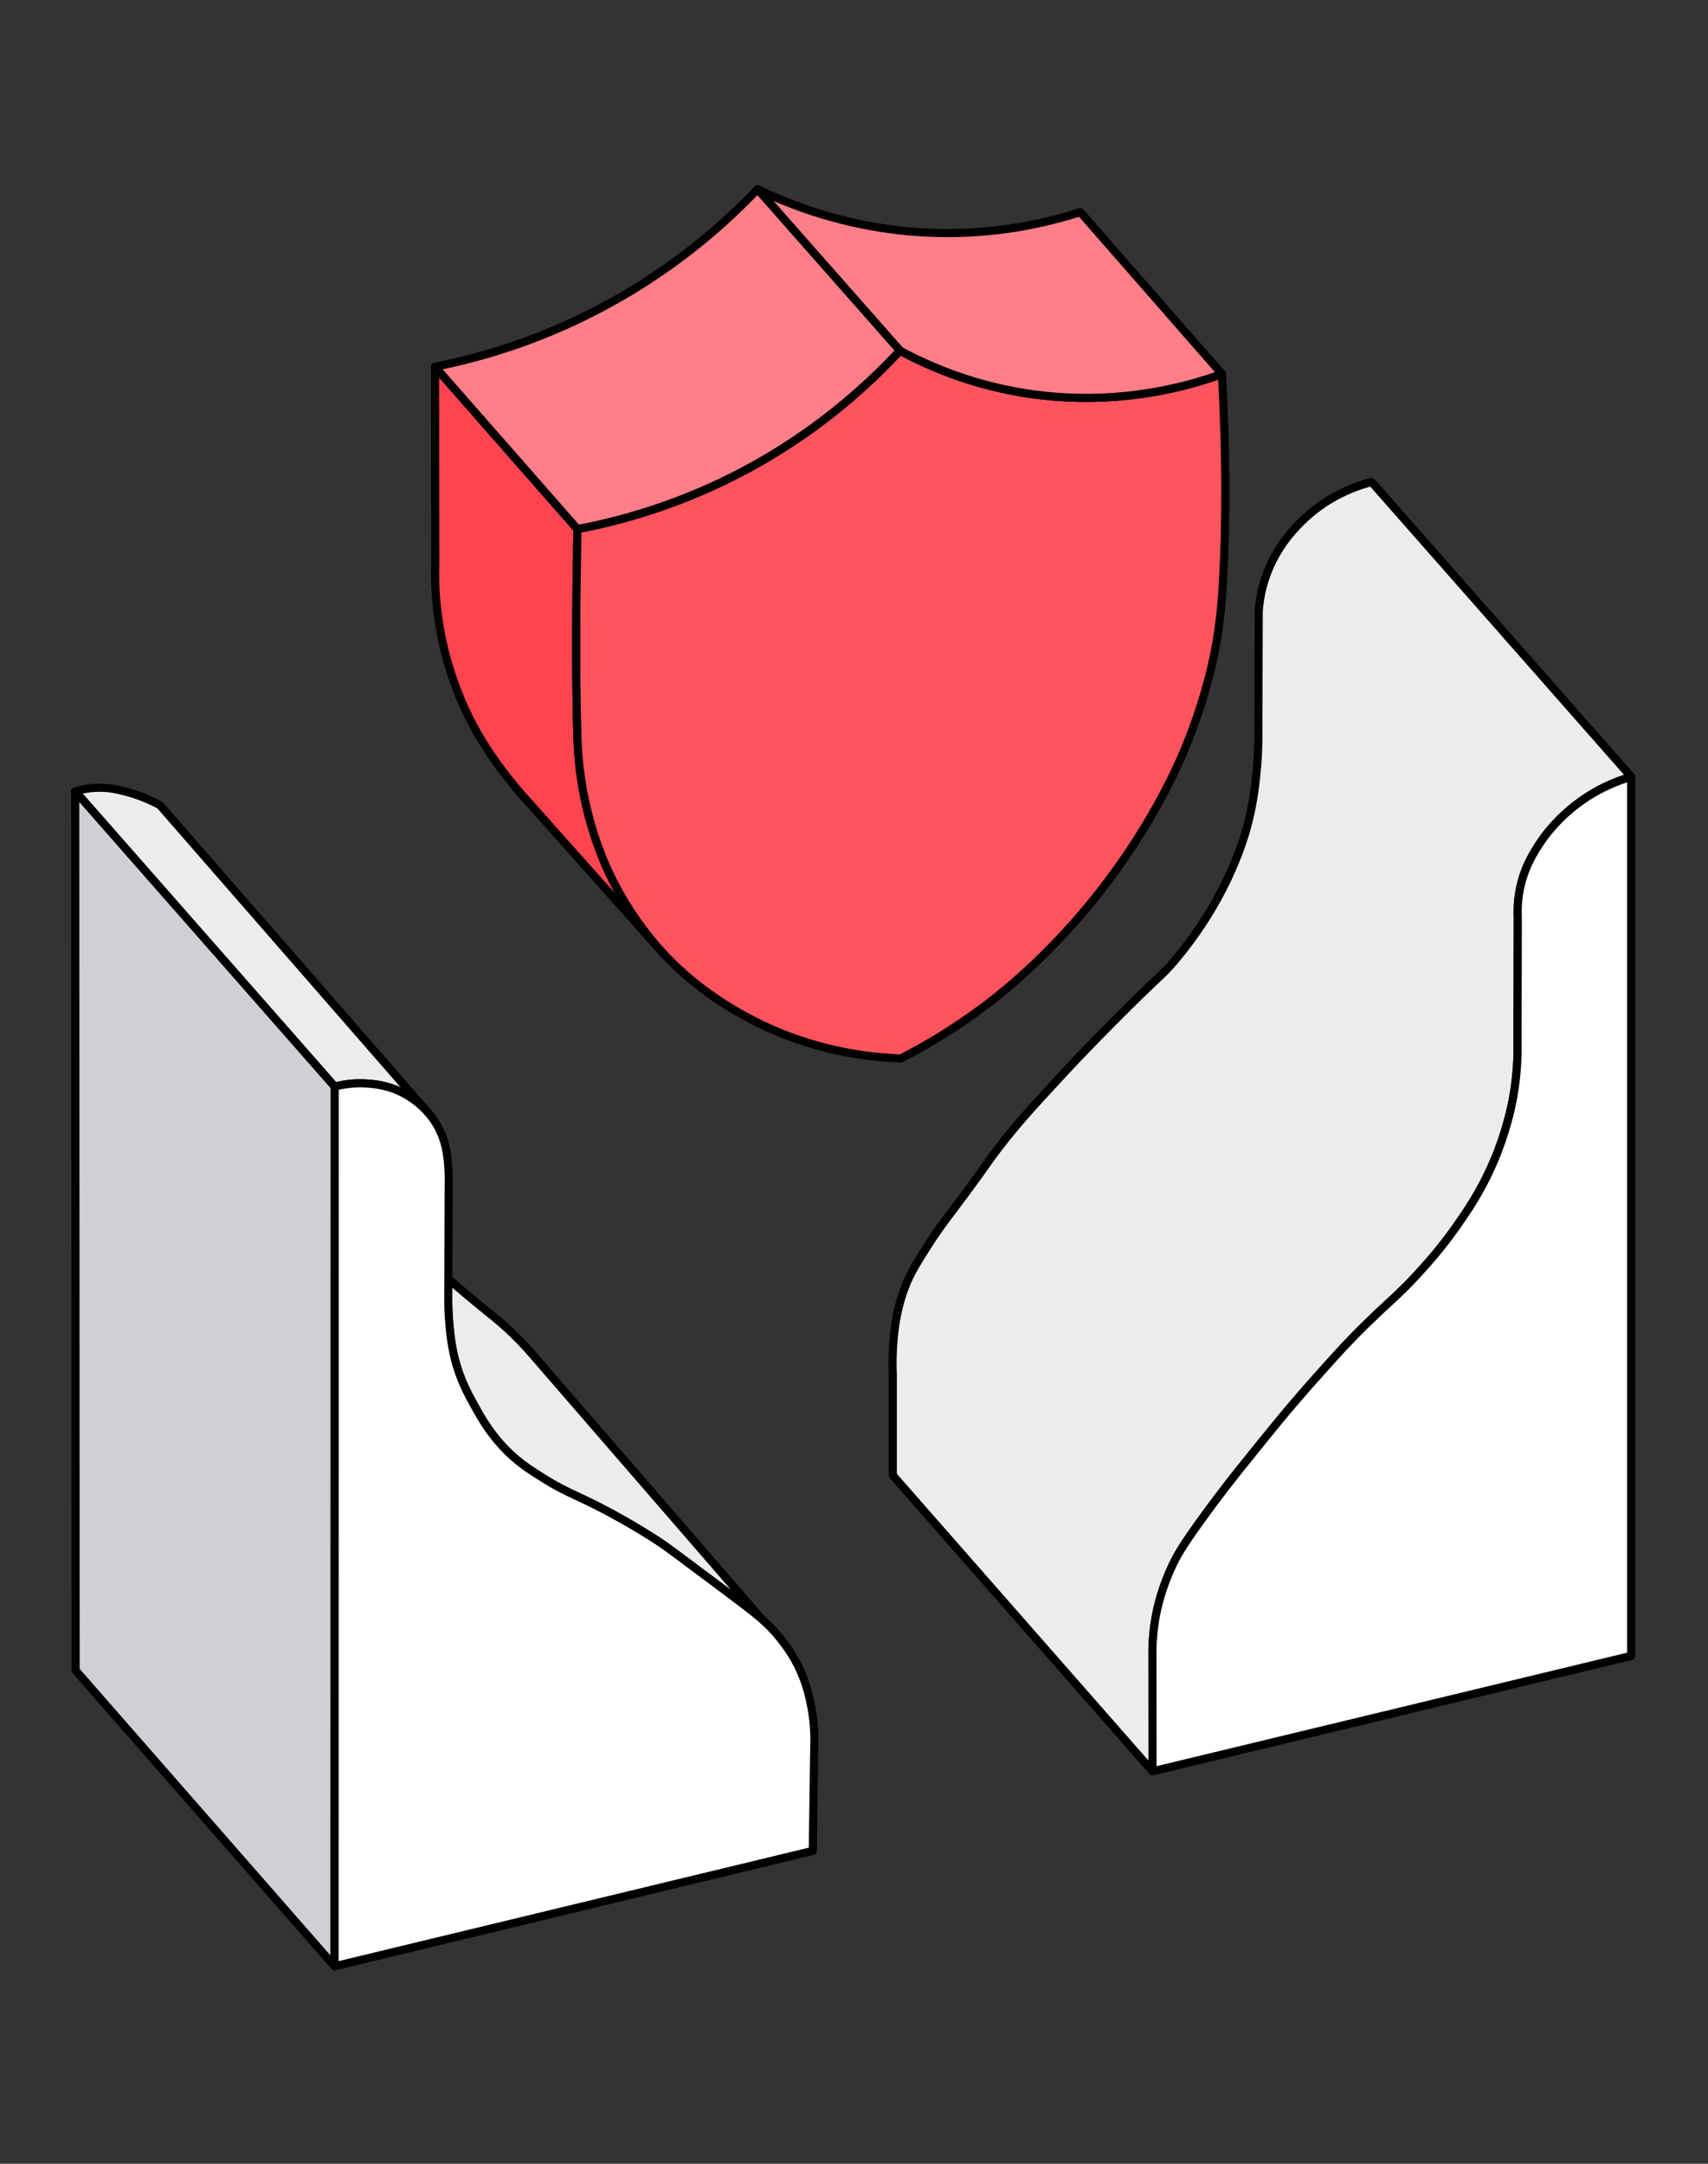
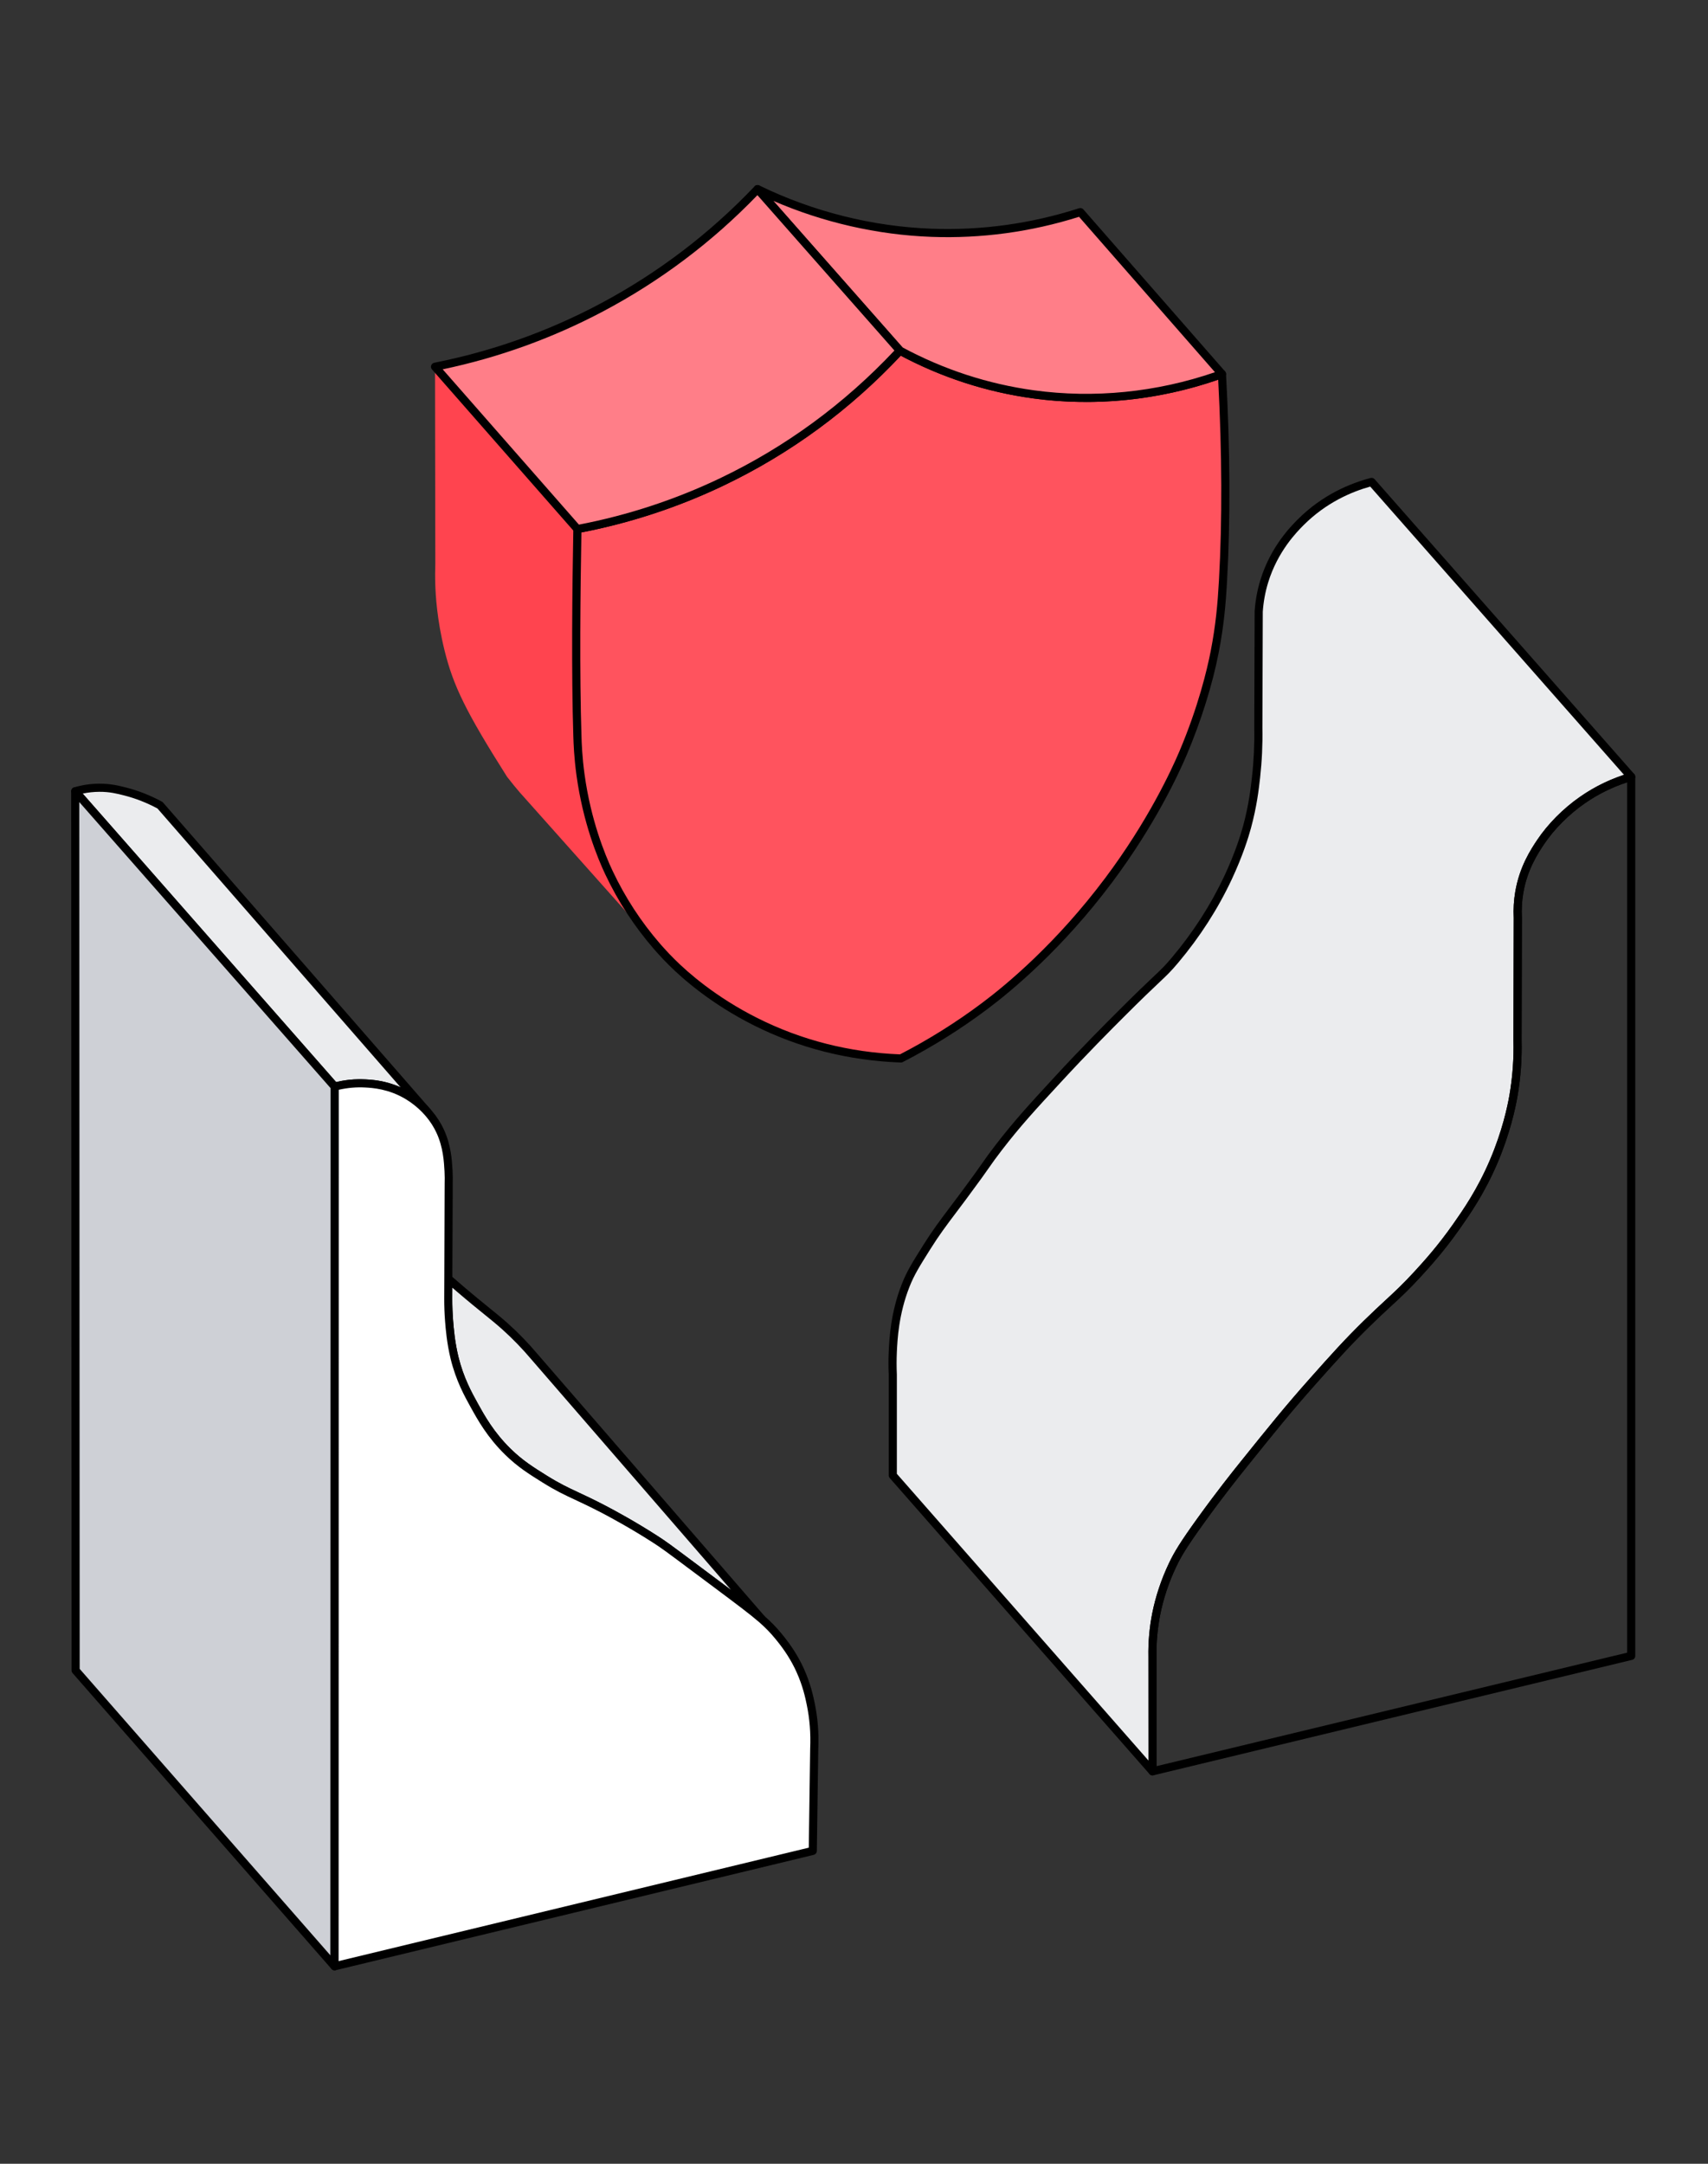
<svg xmlns="http://www.w3.org/2000/svg" width="120" height="152" viewBox="0 0 120 152" fill="none">
  <rect x="0" y="0" width="120" height="152" fill="#333333" stroke="none" />
  <g clip-path="url(#clip0_9726_269)">
-     <path d="M46.156 66.479C42.94 62.873 39.726 59.266 36.513 55.659C36.288 55.396 35.978 55.026 35.626 54.57C35.069 53.85 34.078 52.56 33.146 50.779C32.754 50.033 31.85 48.2 31.229 45.676C30.697 43.516 30.607 41.793 30.584 41.119C30.563 40.52 30.571 40.016 30.584 39.646C30.577 35.019 30.57 30.392 30.563 25.763C33.898 29.564 37.233 33.364 40.567 37.166C40.516 39.934 40.408 46.737 40.567 51.726C40.584 52.266 40.618 53.213 40.788 54.449C41.283 58.023 42.446 60.587 42.786 61.306C43.877 63.619 45.178 65.353 46.156 66.479Z" fill="#FF444F" />
-     <path d="M46.157 66.764C46.079 66.764 46 66.731 45.944 66.669C42.729 63.063 39.514 59.456 36.301 55.849C36.09 55.602 35.771 55.223 35.401 54.744C34.9 54.096 33.856 52.747 32.894 50.91C32.319 49.814 31.516 48.029 30.953 45.743C30.577 44.213 30.351 42.617 30.3 41.127C30.283 40.633 30.283 40.144 30.3 39.634L30.279 25.762C30.279 25.643 30.351 25.536 30.463 25.494C30.574 25.453 30.7 25.484 30.779 25.573C34.114 29.374 37.449 33.174 40.783 36.976C40.83 37.029 40.856 37.099 40.854 37.17C40.777 41.359 40.713 47.282 40.854 51.716C40.869 52.181 40.9 53.15 41.073 54.409C41.516 57.613 42.499 60.027 43.046 61.183C43.92 63.036 45.04 64.754 46.373 66.29C46.476 66.409 46.464 66.589 46.346 66.692C46.291 66.739 46.224 66.763 46.157 66.763V66.764ZM30.85 26.523L30.87 39.646C30.853 40.151 30.853 40.627 30.87 41.109C30.919 42.56 31.139 44.116 31.506 45.607C32.054 47.837 32.839 49.577 33.399 50.646C34.337 52.439 35.323 53.712 35.851 54.396C36.214 54.864 36.527 55.236 36.73 55.474C38.88 57.889 41.033 60.306 43.189 62.721C42.956 62.299 42.734 61.867 42.527 61.429C41.967 60.244 40.959 57.769 40.506 54.489C40.329 53.199 40.297 52.21 40.281 51.736C40.141 47.329 40.203 41.46 40.279 37.272C37.136 33.689 33.993 30.107 30.849 26.523H30.85Z" fill="black" />
+     <path d="M46.156 66.479C42.94 62.873 39.726 59.266 36.513 55.659C36.288 55.396 35.978 55.026 35.626 54.57C32.754 50.033 31.85 48.2 31.229 45.676C30.697 43.516 30.607 41.793 30.584 41.119C30.563 40.52 30.571 40.016 30.584 39.646C30.577 35.019 30.57 30.392 30.563 25.763C33.898 29.564 37.233 33.364 40.567 37.166C40.516 39.934 40.408 46.737 40.567 51.726C40.584 52.266 40.618 53.213 40.788 54.449C41.283 58.023 42.446 60.587 42.786 61.306C43.877 63.619 45.178 65.353 46.156 66.479Z" fill="#FF444F" />
    <path d="M85.924 40.796C85.841 42.292 85.717 43.854 85.34 45.797C85.186 46.59 84.617 49.366 83.121 52.896C82.747 53.78 81.124 57.522 77.877 61.852C74.061 66.94 70.206 69.906 69.166 70.684C66.918 72.367 64.856 73.553 63.296 74.354C60.831 74.264 57.078 73.774 53.091 71.773C49.814 70.13 47.773 68.166 47.223 67.619C47.018 67.417 46.746 67.139 46.427 66.784C46.368 66.72 46.31 66.654 46.25 66.586C46.218 66.55 46.188 66.514 46.156 66.479C45.178 65.353 43.877 63.619 42.786 61.306C42.446 60.587 41.283 58.023 40.788 54.449C40.618 53.213 40.584 52.266 40.567 51.726C40.408 46.737 40.516 39.934 40.567 37.166C43.348 36.642 46.881 35.683 50.704 33.857C56.676 31.007 60.767 27.277 63.226 24.63C65.271 25.734 68.468 27.133 72.594 27.7C78.567 28.52 83.373 27.17 85.851 26.274C86.228 33.187 86.078 38.037 85.924 40.796Z" fill="#FF535E" />
    <path d="M63.296 74.64C63.296 74.64 63.288 74.64 63.286 74.64C59.623 74.506 56.15 73.627 52.964 72.029C49.96 70.523 47.951 68.746 47.023 67.822C46.753 67.556 46.481 67.272 46.216 66.976C46.157 66.912 46.097 66.844 46.036 66.774L46.003 66.736C45.984 66.714 45.966 66.693 45.946 66.671C44.573 65.09 43.424 63.327 42.527 61.427C41.967 60.243 40.959 57.767 40.506 54.487C40.328 53.197 40.297 52.209 40.281 51.734C40.14 47.289 40.203 41.354 40.281 37.16C40.284 37.024 40.381 36.91 40.514 36.884C44.008 36.226 47.396 35.12 50.581 33.599C55.258 31.366 59.443 28.283 63.017 24.434C63.106 24.339 63.247 24.316 63.363 24.377C66.271 25.947 69.391 26.97 72.634 27.416C77.003 28.016 81.54 27.527 85.756 26.004C85.84 25.974 85.936 25.984 86.01 26.034C86.084 26.084 86.133 26.167 86.137 26.257C86.427 31.583 86.453 36.48 86.21 40.81C86.117 42.494 85.981 43.996 85.621 45.85C85.186 48.09 84.391 50.632 83.386 53.006C82.808 54.37 81.138 57.98 78.107 62.022C74.647 66.636 71.129 69.572 69.338 70.912C67.48 72.304 65.491 73.547 63.428 74.607C63.389 74.629 63.343 74.639 63.298 74.639L63.296 74.64ZM40.849 37.403C40.773 41.576 40.714 47.363 40.853 51.717C40.867 52.183 40.898 53.151 41.071 54.41C41.514 57.614 42.497 60.029 43.044 61.184C43.919 63.037 45.038 64.756 46.371 66.291C46.39 66.311 46.411 66.336 46.434 66.362L46.464 66.397C46.524 66.464 46.581 66.529 46.639 66.593C46.897 66.882 47.161 67.157 47.424 67.416C48.33 68.317 50.287 70.047 53.22 71.519C56.31 73.07 59.678 73.927 63.231 74.067C65.243 73.03 67.181 71.816 68.994 70.457C70.76 69.136 74.231 66.239 77.648 61.681C80.641 57.69 82.288 54.13 82.859 52.786C84.196 49.63 84.811 47.019 85.06 45.744C85.414 43.922 85.547 42.443 85.64 40.782C85.876 36.574 85.857 31.83 85.587 26.673C81.388 28.126 76.891 28.58 72.556 27.984C69.317 27.539 66.198 26.532 63.284 24.987C59.694 28.814 55.504 31.884 50.827 34.117C47.666 35.627 44.31 36.733 40.849 37.404V37.403Z" fill="black" />
    <path d="M85.851 26.274C83.373 27.17 78.567 28.52 72.594 27.7C68.468 27.133 65.271 25.734 63.225 24.63C62.615 23.937 62.004 23.246 61.394 22.553C58.67 19.464 55.947 16.374 53.223 13.286C55.637 14.463 59.897 16.147 65.441 16.351C69.914 16.517 73.55 15.657 75.901 14.9C79.217 18.691 82.534 22.483 85.851 26.274Z" fill="#FF7E88" />
    <path d="M76.3 28.237C75.046 28.237 73.794 28.153 72.556 27.983C69.244 27.527 66.06 26.484 63.09 24.881C63.06 24.866 63.034 24.844 63.011 24.819C62.707 24.473 62.401 24.126 62.096 23.78C61.79 23.434 61.484 23.087 61.18 22.741C59.818 21.197 58.456 19.653 57.094 18.109C55.733 16.564 54.371 15.02 53.008 13.476C52.918 13.373 52.913 13.222 52.996 13.114C53.078 13.006 53.226 12.972 53.348 13.03C57.108 14.864 61.294 15.914 65.453 16.067C68.961 16.197 72.447 15.713 75.814 14.629C75.923 14.594 76.041 14.627 76.117 14.713C79.433 18.504 82.75 22.296 86.067 26.087C86.13 26.159 86.153 26.256 86.129 26.347C86.104 26.439 86.037 26.513 85.948 26.544C82.841 27.667 79.561 28.239 76.298 28.239L76.3 28.237ZM63.407 24.403C66.303 25.96 69.407 26.973 72.634 27.417C76.867 27.999 81.257 27.559 85.36 26.146C82.176 22.507 78.993 18.869 75.811 15.23C72.437 16.294 68.946 16.769 65.433 16.639C61.646 16.499 57.836 15.629 54.333 14.111C55.397 15.319 56.461 16.526 57.526 17.732C58.887 19.276 60.248 20.82 61.611 22.364C61.917 22.712 62.221 23.057 62.527 23.403C62.821 23.736 63.116 24.07 63.408 24.403H63.407Z" fill="black" />
    <path d="M63.226 24.63C60.767 27.277 56.676 31.007 50.704 33.857C46.881 35.683 43.349 36.641 40.567 37.166C37.233 33.364 33.898 29.564 30.563 25.763C33.589 25.164 37.733 24.004 42.234 21.623C47.35 18.916 50.953 15.674 53.223 13.286C55.947 16.374 58.67 19.464 61.394 22.553C62.004 23.246 62.616 23.937 63.226 24.63Z" fill="#FF7E88" />
    <path d="M40.567 37.452C40.486 37.452 40.407 37.417 40.353 37.354C37.019 33.553 33.684 29.753 30.349 25.951C30.281 25.874 30.26 25.767 30.293 25.672C30.326 25.576 30.407 25.503 30.509 25.483C34.557 24.681 38.459 23.299 42.101 21.37C46.166 19.219 49.839 16.433 53.017 13.089C53.073 13.03 53.151 12.999 53.23 13C53.31 13.002 53.386 13.037 53.438 13.097C54.801 14.642 56.163 16.186 57.524 17.732C58.886 19.276 60.247 20.82 61.61 22.364C61.916 22.712 62.22 23.057 62.526 23.403C62.831 23.749 63.137 24.096 63.441 24.442C63.538 24.552 63.536 24.717 63.436 24.824C59.813 28.726 55.57 31.852 50.828 34.114C47.599 35.657 44.164 36.779 40.621 37.446C40.604 37.449 40.586 37.45 40.569 37.45L40.567 37.452ZM31.103 25.944C34.294 29.581 37.484 33.217 40.674 36.854C44.111 36.193 47.444 35.097 50.581 33.599C55.181 31.403 59.304 28.384 62.84 24.624C62.591 24.343 62.344 24.061 62.096 23.78C61.79 23.434 61.484 23.087 61.18 22.741C59.819 21.197 58.456 19.653 57.094 18.109C55.801 16.642 54.507 15.174 53.214 13.709C50.043 16.999 46.396 19.744 42.368 21.876C38.821 23.753 35.034 25.12 31.103 25.944Z" fill="black" />
    <path d="M114.604 54.57C113.714 54.829 112.471 55.301 111.176 56.204C109.44 57.41 108.498 58.767 108.23 59.169C107.774 59.854 107.023 61.007 106.738 62.697C106.617 63.414 106.614 64.03 106.637 64.473C106.63 67.337 106.624 70.2 106.617 73.064C106.643 74.077 106.6 75.413 106.334 76.957C106.236 77.536 105.894 79.364 104.943 81.596C104.063 83.66 103.084 85.073 102.341 86.133C101.24 87.704 100.25 88.791 99.618 89.481C98.228 90.997 97.641 91.39 95.988 93.01C94.62 94.353 93.731 95.35 92.277 96.983C90.506 98.974 89.354 100.407 87.276 102.993C86.831 103.547 85.721 104.933 84.371 106.806C83.11 108.556 82.726 109.223 82.396 109.911C81.637 111.493 81.34 112.833 81.226 113.42C80.998 114.593 80.954 115.613 80.968 116.386C80.97 119.067 80.971 121.75 80.973 124.433C74.89 117.501 68.807 110.57 62.724 103.639V96.567C62.706 96.18 62.693 95.623 62.724 94.953C62.77 94 62.867 92.23 63.626 90.302C63.973 89.417 64.364 88.799 65.144 87.559C65.923 86.324 66.438 85.692 67.673 84.036C69.434 81.673 69.231 81.826 70.16 80.62C71.474 78.913 72.504 77.796 74.314 75.834C76.193 73.797 77.764 72.223 78.724 71.263C81.654 68.333 81.608 68.57 82.557 67.444C84.553 65.072 85.694 62.901 86.281 61.649C87.134 59.826 87.521 58.431 87.611 58.1C88.016 56.613 88.153 55.424 88.244 54.617C88.398 53.24 88.424 52.049 88.406 51.121C88.414 48.401 88.423 45.68 88.433 42.96C88.468 42.426 88.563 41.683 88.823 40.836C89.504 38.606 90.837 37.236 91.377 36.694C93.237 34.829 95.328 34.127 96.366 33.857C102.444 40.761 108.524 47.666 114.604 54.57Z" fill="#EBECEE" />
    <path d="M80.974 124.719C80.894 124.719 80.814 124.684 80.76 124.621L62.511 103.827C62.466 103.776 62.44 103.709 62.44 103.639V96.567C62.414 96.043 62.414 95.49 62.44 94.94C62.483 94.051 62.571 92.204 63.361 90.197C63.714 89.299 64.103 88.68 64.879 87.447L64.904 87.406C65.526 86.421 65.987 85.807 66.753 84.788C66.959 84.516 67.186 84.213 67.446 83.864C68.377 82.614 68.764 82.061 69.047 81.657C69.307 81.286 69.496 81.017 69.936 80.446C71.263 78.723 72.333 77.563 74.106 75.64C76.021 73.561 77.65 71.934 78.524 71.06C79.867 69.717 80.587 69.037 81.063 68.587C81.626 68.056 81.836 67.857 82.34 67.258C83.834 65.481 85.074 63.553 86.024 61.526C86.774 59.921 87.168 58.643 87.337 58.023C87.74 56.541 87.873 55.363 87.961 54.583C88.09 53.433 88.144 52.269 88.121 51.126C88.13 48.398 88.138 45.677 88.148 42.957C88.148 42.951 88.148 42.946 88.148 42.938C88.198 42.193 88.334 41.456 88.55 40.75C89.267 38.403 90.703 36.964 91.176 36.49C92.933 34.727 94.928 33.933 96.294 33.578C96.398 33.551 96.51 33.586 96.58 33.666C102.659 40.57 108.739 47.474 114.819 54.379C114.883 54.451 114.906 54.553 114.879 54.647C114.851 54.741 114.777 54.814 114.684 54.841C113.481 55.191 112.356 55.727 111.34 56.436C110.209 57.221 109.189 58.247 108.469 59.324C108.061 59.938 107.3 61.081 107.021 62.741C106.927 63.3 106.894 63.877 106.924 64.454C106.924 64.46 106.924 64.464 106.924 64.47L106.904 73.061C106.937 74.373 106.841 75.7 106.617 77.001C106.469 77.868 106.089 79.634 105.207 81.704C104.297 83.838 103.261 85.316 102.577 86.293C101.449 87.903 100.436 89.008 99.831 89.67C98.974 90.604 98.43 91.106 97.741 91.741C97.314 92.134 96.831 92.581 96.19 93.209C94.823 94.55 93.946 95.534 92.491 97.167C90.728 99.148 89.586 100.57 87.511 103.15L87.499 103.166C87.077 103.691 85.957 105.087 84.603 106.967C83.386 108.656 82.991 109.323 82.653 110.03C82.127 111.126 81.73 112.316 81.506 113.47C81.321 114.426 81.236 115.403 81.254 116.376L81.258 124.429C81.258 124.547 81.184 124.654 81.074 124.696C81.041 124.709 81.007 124.714 80.974 124.714V124.719ZM63.01 103.531L80.687 123.674L80.683 116.387C80.664 115.38 80.753 114.361 80.946 113.367C81.18 112.166 81.593 110.929 82.138 109.79C82.491 109.053 82.898 108.364 84.14 106.641C85.503 104.751 86.629 103.346 87.053 102.817L87.066 102.801C89.146 100.214 90.291 98.788 92.064 96.796C93.526 95.154 94.409 94.163 95.788 92.808C96.436 92.174 96.923 91.726 97.351 91.329C98.03 90.701 98.567 90.207 99.407 89.29C100.003 88.638 101 87.55 102.107 85.97C102.779 85.011 103.793 83.564 104.68 81.484C105.54 79.469 105.909 77.753 106.053 76.91C106.27 75.644 106.364 74.354 106.331 73.073L106.351 64.481C106.32 63.864 106.356 63.248 106.457 62.651C106.756 60.871 107.56 59.663 107.993 59.013C108.753 57.877 109.826 56.797 111.013 55.971C111.96 55.311 112.996 54.794 114.099 54.43C108.154 47.68 102.211 40.931 96.269 34.181C94.98 34.54 93.174 35.298 91.58 36.898C91.133 37.347 89.773 38.711 89.097 40.921C88.894 41.583 88.767 42.273 88.72 42.973C88.71 45.69 88.701 48.408 88.693 51.124C88.716 52.287 88.661 53.476 88.53 54.651C88.44 55.449 88.303 56.653 87.888 58.177C87.716 58.814 87.31 60.129 86.541 61.771C85.57 63.844 84.304 65.814 82.777 67.63C82.251 68.253 82.019 68.474 81.454 69.006C80.98 69.453 80.264 70.129 78.927 71.467C78.056 72.338 76.434 73.96 74.526 76.03C72.703 78.006 71.698 79.093 70.387 80.796C69.954 81.357 69.77 81.621 69.514 81.987C69.23 82.394 68.838 82.951 67.903 84.209C67.643 84.557 67.414 84.861 67.209 85.134C66.451 86.141 65.994 86.749 65.387 87.713L65.361 87.754C64.606 88.956 64.226 89.558 63.893 90.409C63.137 92.329 63.051 94.113 63.011 94.97C62.987 95.503 62.987 96.036 63.011 96.557V103.534L63.01 103.531Z" fill="black" />
-     <path d="M114.604 54.57V116.324C103.394 119.027 92.183 121.73 80.973 124.433C80.971 121.75 80.97 119.067 80.969 116.386C80.954 115.613 80.999 114.593 81.226 113.42C81.34 112.833 81.637 111.493 82.396 109.911C82.726 109.223 83.11 108.556 84.371 106.806C85.721 104.933 86.831 103.547 87.276 102.993C89.354 100.407 90.506 98.974 92.277 96.983C93.731 95.35 94.62 94.353 95.989 93.01C97.641 91.39 98.228 90.997 99.618 89.481C100.25 88.791 101.24 87.704 102.341 86.133C103.084 85.073 104.063 83.66 104.943 81.596C105.894 79.364 106.236 77.536 106.334 76.957C106.6 75.413 106.643 74.077 106.617 73.064C106.624 70.2 106.63 67.337 106.637 64.473C106.614 64.03 106.617 63.414 106.738 62.697C107.023 61.007 107.774 59.854 108.23 59.169C108.498 58.767 109.44 57.41 111.176 56.204C112.471 55.301 113.714 54.829 114.604 54.57Z" fill="white" />
    <path d="M80.973 124.719C80.91 124.719 80.847 124.697 80.796 124.657C80.727 124.603 80.687 124.52 80.687 124.433L80.683 116.386C80.664 115.379 80.753 114.36 80.946 113.366C81.18 112.164 81.593 110.927 82.139 109.789C82.491 109.051 82.899 108.363 84.14 106.64C85.503 104.75 86.629 103.344 87.053 102.816L87.066 102.8C89.146 100.213 90.291 98.787 92.064 96.794C93.526 95.153 94.409 94.161 95.789 92.807C96.436 92.173 96.923 91.724 97.351 91.327C98.03 90.7 98.567 90.206 99.407 89.288C100.003 88.637 101 87.549 102.107 85.969C102.779 85.01 103.793 83.563 104.68 81.483C105.54 79.467 105.909 77.751 106.053 76.909C106.27 75.643 106.364 74.353 106.331 73.071L106.351 64.48C106.32 63.863 106.356 63.247 106.457 62.65C106.756 60.87 107.56 59.661 107.993 59.011C108.753 57.876 109.826 56.796 111.013 55.97C112.08 55.226 113.263 54.663 114.524 54.296C114.61 54.27 114.704 54.287 114.776 54.341C114.847 54.396 114.89 54.48 114.89 54.57V116.324C114.89 116.456 114.8 116.571 114.671 116.601L81.04 124.71C81.019 124.716 80.996 124.719 80.973 124.719ZM114.319 54.957C113.253 55.306 112.253 55.803 111.339 56.438C110.207 57.224 109.187 58.25 108.467 59.327C108.06 59.941 107.299 61.084 107.02 62.744C106.926 63.303 106.893 63.88 106.923 64.457C106.923 64.463 106.923 64.467 106.923 64.473L106.903 73.064C106.936 74.376 106.84 75.703 106.616 77.004C106.467 77.871 106.087 79.637 105.206 81.707C104.296 83.841 103.26 85.319 102.576 86.296C101.447 87.906 100.434 89.011 99.83 89.673C98.973 90.607 98.429 91.109 97.74 91.744C97.313 92.137 96.83 92.584 96.189 93.211C94.821 94.553 93.944 95.537 92.49 97.17C90.727 99.151 89.584 100.573 87.51 103.153L87.497 103.169C87.076 103.694 85.956 105.09 84.601 106.97C83.384 108.659 82.99 109.326 82.651 110.033C82.126 111.129 81.729 112.319 81.504 113.473C81.32 114.429 81.234 115.406 81.253 116.379L81.257 124.069L114.317 116.097V54.954L114.319 54.957Z" fill="black" />
    <path d="M53.494 113.713C52.817 113.127 51.876 112.427 50.207 111.181C46.96 108.759 46.754 108.593 46.013 108.116C44.313 107.024 42.831 106.243 42.401 106.019C40.373 104.961 39.814 104.866 38.267 103.901C37.304 103.3 36.55 102.83 35.686 101.986C34.489 100.814 33.843 99.669 33.327 98.739C32.863 97.901 32.296 96.861 31.934 95.39C31.677 94.337 31.594 93.35 31.551 92.809C31.5 92.164 31.49 91.617 31.491 91.216C31.493 90.754 31.494 90.293 31.497 89.831C31.671 89.984 31.936 90.213 32.257 90.49C33.966 91.951 34.61 92.396 35.484 93.179C36.014 93.653 36.753 94.363 37.569 95.33C42.877 101.457 48.186 107.586 53.494 113.713Z" fill="#EBECEE" />
    <path d="M53.494 113.999C53.428 113.999 53.361 113.976 53.307 113.929C52.66 113.369 51.787 112.717 50.2 111.533L48.868 110.539C46.716 108.93 46.49 108.763 45.858 108.356C44.326 107.371 42.951 106.627 42.27 106.271C41.456 105.847 40.886 105.581 40.381 105.346C39.64 105 39.054 104.727 38.117 104.143C37.136 103.53 36.37 103.051 35.487 102.189C34.237 100.966 33.567 99.757 33.078 98.876C32.639 98.083 32.036 96.996 31.659 95.457C31.389 94.353 31.307 93.324 31.268 92.83C31.226 92.3 31.206 91.756 31.207 91.214C31.207 90.753 31.21 90.291 31.213 89.829C31.213 89.717 31.28 89.616 31.381 89.57C31.483 89.524 31.603 89.541 31.687 89.616C31.861 89.769 32.124 89.996 32.446 90.273C33.306 91.009 33.903 91.491 34.381 91.879C34.86 92.266 35.239 92.573 35.677 92.964C36.417 93.626 37.127 94.36 37.788 95.144L53.711 113.524C53.81 113.637 53.803 113.807 53.697 113.913C53.641 113.969 53.569 113.997 53.494 113.997V113.999ZM31.78 90.456C31.78 90.71 31.779 90.963 31.777 91.217C31.776 91.744 31.796 92.271 31.836 92.786C31.874 93.266 31.953 94.263 32.211 95.321C32.571 96.787 33.153 97.834 33.577 98.6C34.048 99.451 34.696 100.617 35.886 101.781C36.724 102.6 37.467 103.064 38.407 103.651C39.326 104.224 39.897 104.49 40.621 104.829C41.131 105.066 41.709 105.336 42.533 105.766C43.224 106.126 44.614 106.88 46.167 107.876C46.816 108.293 47.043 108.463 49.21 110.081L50.541 111.076C50.839 111.297 51.11 111.5 51.36 111.687L37.351 95.517C36.704 94.75 36.013 94.036 35.293 93.391C34.866 93.009 34.493 92.707 34.019 92.324C33.537 91.934 32.937 91.449 32.07 90.707C31.966 90.619 31.869 90.534 31.779 90.456H31.78Z" fill="black" />
    <path d="M30.024 78.106C29.496 77.516 28.949 77.148 28.647 76.967C27.409 76.22 26.244 76.141 25.683 76.11C24.766 76.058 24.012 76.2 23.515 76.331C17.439 69.416 11.363 62.5 5.286 55.586C5.677 55.47 6.257 55.341 6.967 55.337C7.716 55.331 8.267 55.468 8.782 55.599C9.394 55.754 10.262 56.034 11.243 56.567C17.503 63.746 23.765 70.926 30.024 78.106Z" fill="#EBECEE" />
    <path d="M30.026 78.391C29.947 78.391 29.869 78.36 29.813 78.296C29.339 77.767 28.839 77.414 28.502 77.211C27.299 76.486 26.156 76.421 25.669 76.394C24.97 76.356 24.27 76.427 23.589 76.607C23.484 76.634 23.373 76.601 23.302 76.52C17.226 69.604 11.15 62.689 5.073 55.774C5.009 55.701 4.986 55.6 5.013 55.506C5.04 55.411 5.113 55.339 5.206 55.311C5.777 55.143 6.37 55.054 6.966 55.051C7.762 55.046 8.34 55.191 8.852 55.321C9.72 55.541 10.57 55.877 11.379 56.316C11.409 56.331 11.436 56.353 11.457 56.379L13.424 58.634C19.029 65.061 24.634 71.489 30.239 77.917C30.341 78.036 30.33 78.214 30.213 78.319C30.159 78.367 30.091 78.39 30.024 78.39L30.026 78.391ZM25.296 75.813C25.43 75.813 25.564 75.817 25.7 75.824C26.142 75.849 27.077 75.901 28.142 76.38C23.093 70.59 18.044 64.8 12.996 59.011L11.063 56.794C10.309 56.39 9.519 56.08 8.713 55.876C8.234 55.754 7.697 55.617 6.972 55.623C6.58 55.626 6.192 55.667 5.812 55.747C11.747 62.501 17.681 69.256 23.617 76.011C24.17 75.88 24.733 75.813 25.299 75.813H25.296Z" fill="black" />
    <path d="M23.514 76.331C23.511 96.93 23.509 117.529 23.504 138.126C17.441 131.199 11.377 124.271 5.313 117.343C5.304 96.757 5.296 76.171 5.286 55.586C11.363 62.5 17.439 69.416 23.514 76.331Z" fill="#CED0D6" />
    <path d="M23.506 138.411C23.424 138.411 23.346 138.377 23.29 138.314L5.099 117.531C5.053 117.48 5.027 117.413 5.027 117.343C5.019 96.757 5.01 76.171 5 55.586C5 55.467 5.074 55.36 5.184 55.319C5.296 55.277 5.421 55.309 5.5 55.397C11.577 62.311 17.653 69.227 23.729 76.143C23.774 76.194 23.8 76.261 23.8 76.331V81.48C23.797 100.363 23.794 119.244 23.79 138.126C23.79 138.244 23.716 138.351 23.604 138.393C23.571 138.406 23.537 138.411 23.504 138.411H23.506ZM5.599 117.236L23.219 137.366C23.223 118.739 23.226 100.109 23.227 81.48V76.439C17.343 69.74 11.457 63.041 5.571 56.343C5.581 76.641 5.59 96.936 5.599 117.234V117.236Z" fill="black" />
    <path d="M57.206 122.839C57.171 125.233 57.138 127.626 57.104 130.019C45.904 132.721 34.704 135.424 23.504 138.126C23.508 117.529 23.511 96.93 23.514 76.331C24.011 76.2 24.766 76.058 25.683 76.11C26.244 76.141 27.408 76.22 28.647 76.967C28.948 77.148 29.496 77.516 30.024 78.106C30.063 78.147 30.1 78.19 30.137 78.234C30.426 78.576 30.704 78.984 30.927 79.467C31.414 80.526 31.473 81.574 31.511 82.261C31.53 82.6 31.528 82.884 31.521 83.087C31.513 85.336 31.504 87.583 31.497 89.831C31.494 90.293 31.493 90.754 31.491 91.216C31.49 91.617 31.5 92.164 31.551 92.808C31.594 93.35 31.677 94.337 31.934 95.39C32.296 96.861 32.863 97.901 33.327 98.739C33.843 99.668 34.488 100.814 35.686 101.986C36.55 102.83 37.304 103.3 38.267 103.901C39.814 104.866 40.373 104.961 42.401 106.019C42.831 106.243 44.313 107.024 46.013 108.116C46.754 108.593 46.96 108.759 50.207 111.181C51.876 112.427 52.817 113.127 53.494 113.713C53.978 114.133 54.326 114.493 54.704 114.953C55.433 115.836 55.888 116.607 56.217 117.333C56.67 118.33 56.848 119.161 56.953 119.663C57.113 120.421 57.266 121.511 57.206 122.839Z" fill="white" />
    <path d="M23.504 138.411C23.441 138.411 23.378 138.39 23.327 138.35C23.259 138.296 23.218 138.213 23.218 138.126C23.223 119.244 23.226 100.363 23.229 81.48V76.331C23.229 76.201 23.317 76.089 23.441 76.056C24.18 75.86 24.94 75.783 25.698 75.826C26.229 75.856 27.471 75.926 28.794 76.723C29.164 76.946 29.716 77.333 30.237 77.916C30.276 77.957 30.316 78.003 30.356 78.051C30.694 78.453 30.974 78.889 31.186 79.349C31.696 80.456 31.756 81.533 31.796 82.246C31.816 82.616 31.813 82.913 31.806 83.099V83.67C31.796 85.726 31.788 87.779 31.781 89.834C31.779 90.296 31.777 90.757 31.776 91.219C31.774 91.746 31.794 92.273 31.834 92.787C31.873 93.267 31.951 94.264 32.21 95.323C32.57 96.789 33.151 97.836 33.576 98.601C34.047 99.453 34.694 100.619 35.884 101.783C36.723 102.601 37.466 103.066 38.406 103.653C39.324 104.226 39.896 104.491 40.62 104.83C41.13 105.067 41.707 105.337 42.531 105.767C43.223 106.127 44.613 106.881 46.166 107.877C46.814 108.294 47.041 108.464 49.209 110.083L50.54 111.077C52.137 112.269 53.016 112.926 53.678 113.499C54.161 113.917 54.521 114.287 54.923 114.773C55.597 115.59 56.09 116.367 56.476 117.217C56.951 118.266 57.133 119.139 57.231 119.607C57.453 120.656 57.54 121.746 57.49 122.849L57.389 130.024C57.387 130.154 57.297 130.267 57.17 130.299L56.397 130.486C45.454 133.126 34.513 135.767 23.57 138.406C23.549 138.411 23.526 138.414 23.503 138.414L23.504 138.411ZM23.8 76.556V81.481C23.797 100.243 23.794 119.004 23.79 137.764C34.614 135.153 45.438 132.541 56.264 129.929L56.823 129.794L56.921 122.836C56.921 122.836 56.921 122.83 56.921 122.827C56.968 121.771 56.886 120.727 56.674 119.723C56.581 119.276 56.408 118.443 55.959 117.451C55.596 116.649 55.127 115.913 54.486 115.136C54.107 114.676 53.766 114.326 53.309 113.93C52.661 113.371 51.788 112.719 50.203 111.534L48.871 110.54C46.718 108.931 46.493 108.764 45.861 108.357C44.328 107.373 42.954 106.629 42.273 106.273C41.459 105.849 40.889 105.583 40.384 105.347C39.643 105.001 39.057 104.729 38.12 104.144C37.139 103.531 36.373 103.053 35.49 102.19C34.24 100.967 33.57 99.759 33.081 98.877C32.641 98.084 32.038 96.997 31.661 95.459C31.391 94.354 31.31 93.326 31.271 92.831C31.229 92.301 31.209 91.757 31.21 91.216C31.21 90.754 31.213 90.293 31.216 89.83C31.223 87.776 31.23 85.721 31.237 83.666L31.24 83.086C31.246 82.903 31.25 82.624 31.23 82.277C31.193 81.607 31.136 80.596 30.671 79.587C30.481 79.174 30.23 78.781 29.923 78.418C29.889 78.377 29.854 78.338 29.819 78.3C29.341 77.767 28.84 77.414 28.503 77.211C27.3 76.486 26.157 76.421 25.67 76.394C25.044 76.359 24.417 76.413 23.803 76.554L23.8 76.556Z" fill="black" />
  </g>
  <defs>
    <clipPath id="clip0_9726_269">
      <rect width="120" height="152" fill="white" />
    </clipPath>
  </defs>
</svg>